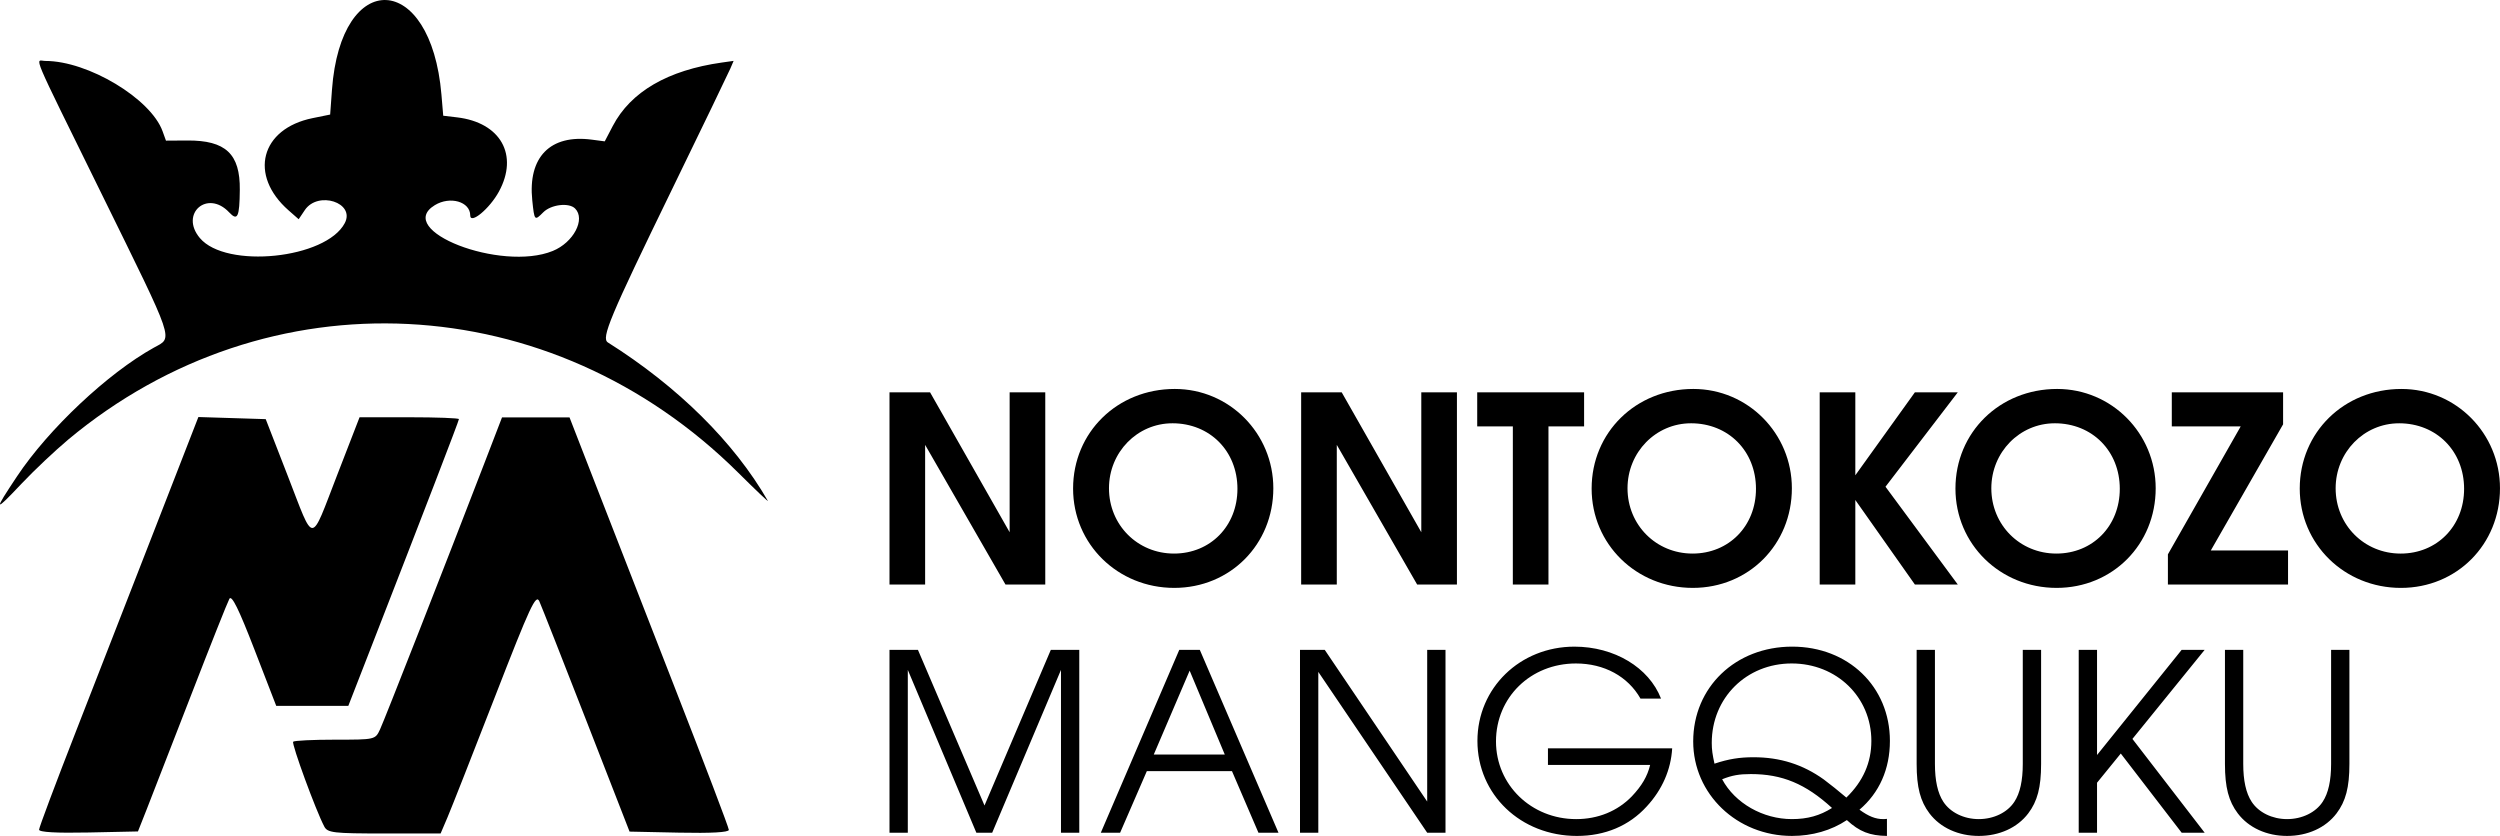
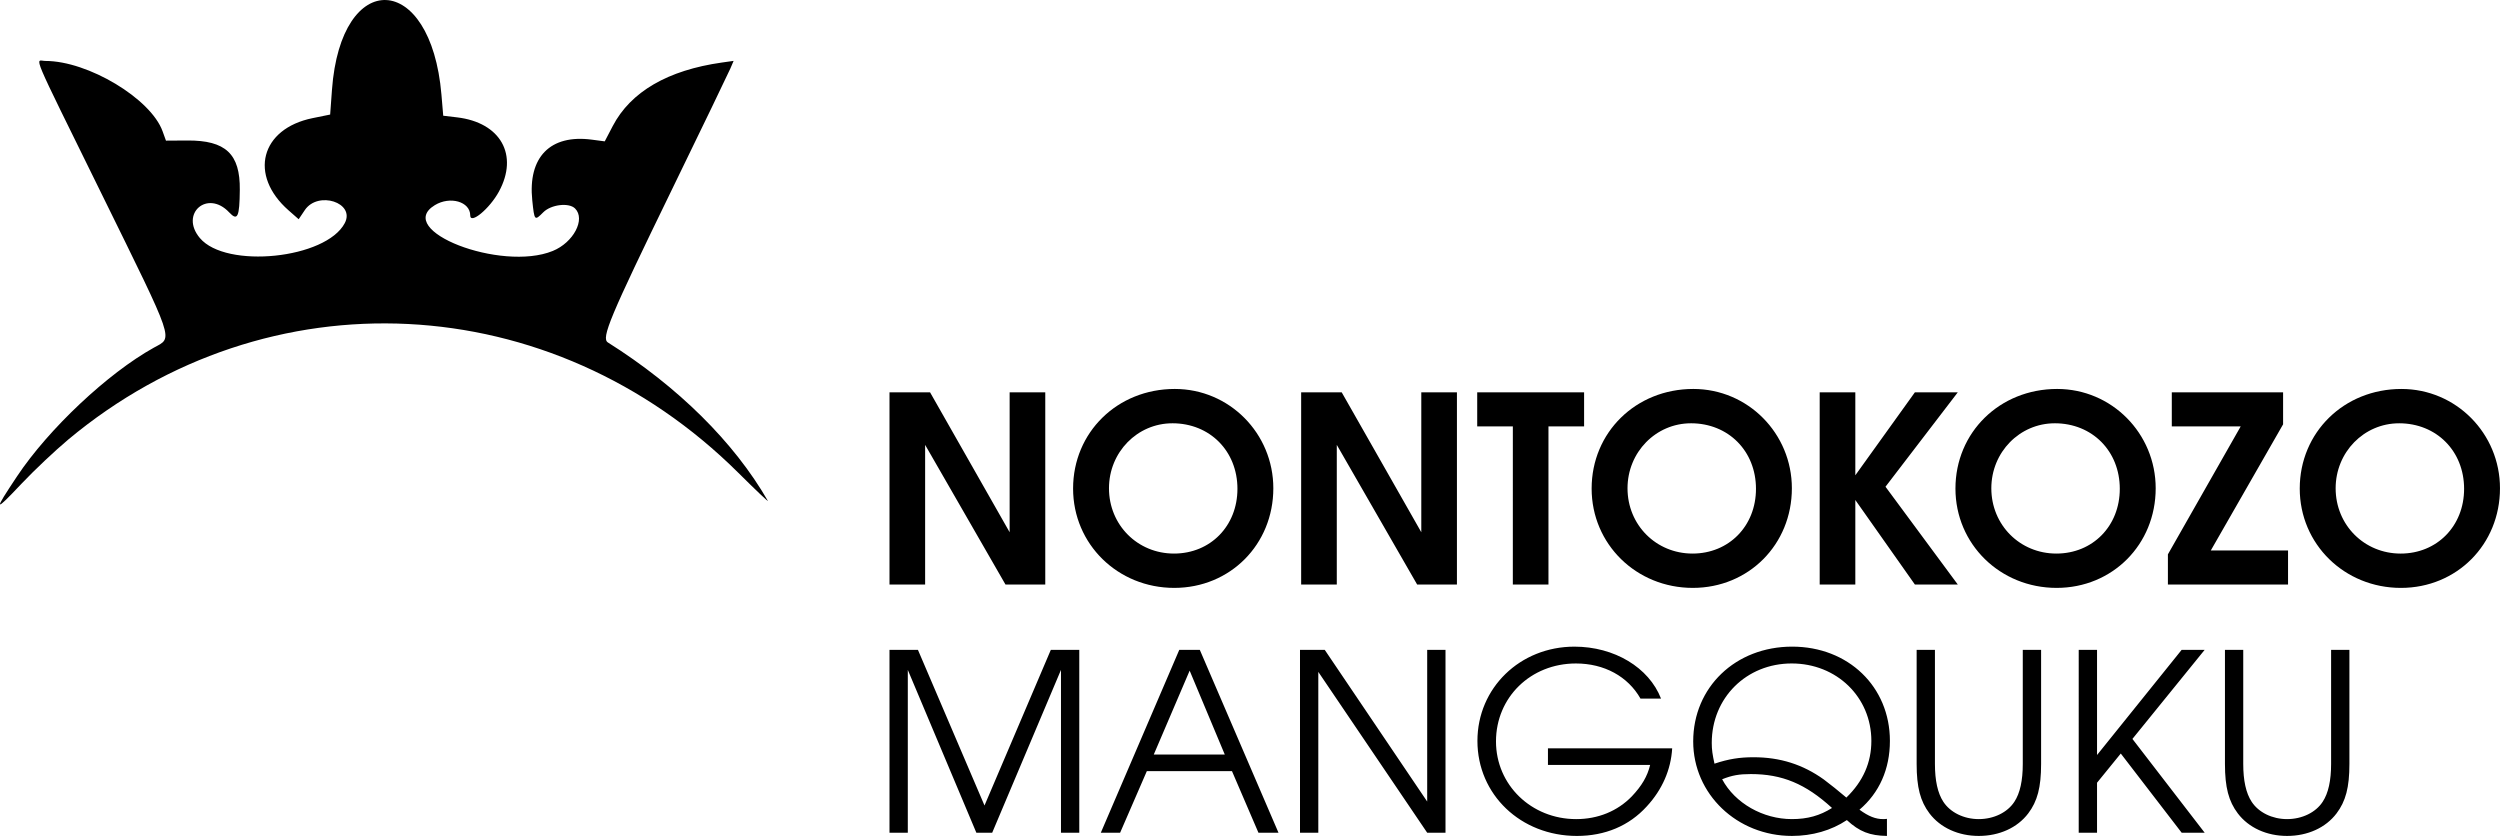
<svg xmlns="http://www.w3.org/2000/svg" width="464.413" height="155.286" viewBox="0 0 464.413 155.286" version="1.1" id="svg1">
  <defs id="defs1" />
  <g id="layer1" transform="translate(-3660.552,946.689)">
    <g id="g164" transform="translate(10.298,-1581.663)">
      <path style="font-weight:bold;font-size:18.62px;font-family:Evolventa;-inkscape-font-specification:'Evolventa Bold';fill:#000000;fill-opacity:1;stroke-width:1.696" d="m 3815.492,743.556 h 6.619 v -25.942 l 14.926,25.942 h 7.392 v -35.7 h -6.619 v 25.99 l -14.781,-25.99 h -7.537 z m 52.995,-36.328 c -10.676,0 -18.89,8.068 -18.89,18.502 0,10.338 8.31,18.454 18.792,18.454 10.388,0 18.405,-8.068 18.405,-18.502 0,-10.193 -8.162,-18.454 -18.307,-18.454 z m -0.436,6.377 c 6.956,0 12.077,5.169 12.077,12.174 0,6.908 -5.023,12.029 -11.787,12.029 -6.764,0 -12.077,-5.314 -12.077,-12.125 0,-6.715 5.264,-12.077 11.787,-12.077 z m 23.913,29.951 h 6.619 v -25.942 l 14.926,25.942 h 7.392 v -35.7 h -6.619 v 25.99 l -14.784,-25.99 h -7.534 z m 39.322,0 h 6.619 v -29.372 h 6.619 v -6.328 h -19.856 v 6.328 h 6.619 z m 33.526,-36.328 c -10.676,0 -18.888,8.068 -18.888,18.502 0,10.338 8.308,18.454 18.792,18.454 10.386,0 18.405,-8.068 18.405,-18.502 0,-10.193 -8.165,-18.454 -18.309,-18.454 z m -0.433,6.377 c 6.956,0 12.075,5.169 12.075,12.174 0,6.908 -5.023,12.029 -11.787,12.029 -6.761,0 -12.077,-5.314 -12.077,-12.125 0,-6.715 5.267,-12.077 11.789,-12.077 z m 23.911,29.951 h 6.619 v -15.7 l 11.063,15.7 h 7.97 l -13.429,-18.164 13.429,-17.536 h -7.97 l -11.063,15.41 v -15.41 h -6.619 z m 44.107,-36.328 c -10.676,0 -18.888,8.068 -18.888,18.502 0,10.338 8.308,18.454 18.792,18.454 10.386,0 18.405,-8.068 18.405,-18.502 0,-10.193 -8.165,-18.454 -18.309,-18.454 z m -0.436,6.377 c 6.958,0 12.077,5.169 12.077,12.174 0,6.908 -5.023,12.029 -11.787,12.029 -6.764,0 -12.077,-5.314 -12.077,-12.125 0,-6.715 5.267,-12.077 11.787,-12.077 z m 21.015,24.348 v 5.604 h 22.318 v -6.328 h -14.348 l 13.429,-23.43 v -5.942 h -20.676 v 6.328 h 12.801 z m 43.38,-30.724 c -10.676,0 -18.888,8.068 -18.888,18.502 0,10.338 8.31,18.454 18.792,18.454 10.386,0 18.405,-8.068 18.405,-18.502 0,-10.193 -8.165,-18.454 -18.309,-18.454 z m -0.433,6.377 c 6.956,0 12.077,5.169 12.077,12.174 0,6.908 -5.026,12.029 -11.789,12.029 -6.761,0 -12.075,-5.314 -12.075,-12.125 0,-6.715 5.264,-12.077 11.787,-12.077 z" id="path161" aria-label="NONTOKOZO" />
      <path style="font-size:17.717px;font-family:Evolventa;fill:#000000;fill-opacity:1;stroke-width:1.613" d="m 3815.492,789.664 h 3.401 v -30.246 l 12.734,30.246 h 2.942 l 12.778,-30.246 v 30.246 h 3.401 v -33.969 h -5.288 l -12.319,28.913 -12.365,-28.913 h -5.285 z m 39.255,0 h 3.586 l 4.966,-11.446 h 15.811 l 4.919,11.446 h 3.723 l -14.617,-33.969 h -3.814 z m 9.838,-14.525 6.665,-15.583 6.525,15.583 z m 27.164,14.525 h 3.401 v -29.878 l 20.227,29.878 h 3.401 v -33.969 h -3.401 v 28.177 l -19.031,-28.177 h -4.598 z m 46.06,-15.675 v 3.08 h 18.984 c -0.506,2.114 -1.565,3.907 -3.401,5.838 -2.667,2.758 -6.297,4.229 -10.344,4.229 -8.318,0 -14.892,-6.343 -14.892,-14.433 0,-8.182 6.437,-14.479 14.848,-14.479 5.238,0 9.652,2.39 11.997,6.527 h 3.814 c -2.252,-5.792 -8.686,-9.653 -16.088,-9.653 -10.111,0 -18.019,7.676 -18.019,17.513 0,9.975 8.046,17.651 18.481,17.651 5.238,0 9.698,-1.885 12.962,-5.47 2.895,-3.126 4.504,-6.849 4.735,-10.802 z m 62.974,13.1 c -0.322,0.046 -0.553,0.046 -0.69,0.046 -1.424,0 -2.711,-0.506 -4.413,-1.747 3.679,-3.126 5.653,-7.538 5.653,-12.779 0,-10.067 -7.721,-17.513 -18.156,-17.513 -10.526,0 -18.385,7.539 -18.385,17.605 0,9.791 8.134,17.559 18.341,17.559 3.767,0 7.309,-1.011 10.204,-2.942 2.343,2.16 4.273,2.896 7.446,2.942 z m -30.615,-7.355 c 1.839,-0.735 3.173,-0.965 5.334,-0.965 5.791,0 10.158,1.793 15.077,6.297 -2.252,1.425 -4.551,2.068 -7.446,2.068 -5.378,0 -10.573,-2.942 -12.965,-7.401 z m -1.424,-2.896 c -0.368,-1.701 -0.506,-2.574 -0.506,-3.861 0,-8.366 6.437,-14.755 14.848,-14.755 8.365,0 14.802,6.251 14.802,14.388 0,3.999 -1.518,7.493 -4.644,10.526 -1.562,-1.333 -2.849,-2.344 -4.182,-3.356 -3.907,-2.804 -8.136,-4.137 -13.056,-4.137 -2.618,0 -4.642,0.322 -7.262,1.195 z m 37.555,-21.145 v 21.191 c 0,4.367 0.69,6.941 2.389,9.193 2.024,2.666 5.378,4.183 9.148,4.183 3.814,0 7.171,-1.517 9.192,-4.183 1.702,-2.252 2.392,-4.826 2.392,-9.193 v -21.191 h -3.404 v 21.191 c 0,3.08 -0.503,5.424 -1.562,7.033 -1.287,1.977 -3.814,3.218 -6.619,3.218 -2.758,0 -5.288,-1.241 -6.574,-3.218 -1.056,-1.609 -1.562,-3.953 -1.562,-7.033 v -21.191 z m 30.107,33.969 h 3.404 v -9.285 l 4.411,-5.424 11.309,14.709 h 4.273 l -13.421,-17.421 13.421,-16.548 h -4.273 l -15.72,19.536 v -19.536 h -3.404 z m 27.167,-33.969 v 21.191 c 0,4.367 0.69,6.941 2.389,9.193 2.024,2.666 5.378,4.183 9.148,4.183 3.817,0 7.171,-1.517 9.192,-4.183 1.702,-2.252 2.392,-4.826 2.392,-9.193 v -21.191 h -3.401 v 21.191 c 0,3.08 -0.506,5.424 -1.565,7.033 -1.287,1.977 -3.814,3.218 -6.619,3.218 -2.758,0 -5.285,-1.241 -6.572,-3.218 -1.059,-1.609 -1.565,-3.953 -1.565,-7.033 v -21.191 z" id="path162" aria-label="MANGQUKU" />
-       <path style="fill:#000000;fill-opacity:1;stroke-width:4.353" d="m 3657.508,789.109 c 0,-0.396 3.09,-8.632 6.865,-18.301 3.775,-9.669 10.435,-26.756 14.799,-37.972 l 7.934,-20.392 6.255,0.196 6.255,0.196 4.125,10.62 c 4.981,12.821 4.079,12.84 9.13,-0.191 l 4.177,-10.778 h 9.229 c 5.075,0 9.229,0.157 9.229,0.344 0,0.309 -6.162,16.318 -16.82,43.697 l -3.726,9.57 h -6.696 -6.696 l -4.053,-10.479 c -2.914,-7.535 -4.219,-10.177 -4.649,-9.407 -0.332,0.589 -3.544,8.674 -7.14,17.965 -3.596,9.291 -7.283,18.774 -8.191,21.072 l -1.653,4.179 -9.187,0.196 c -5.998,0.125 -9.187,-0.058 -9.187,-0.527 z m 52.982,-0.607 c -1.528,-2.854 -6.123,-15.392 -5.773,-15.745 0.208,-0.209 3.723,-0.379 7.812,-0.379 7.426,0 7.433,0 8.326,-1.915 0.841,-1.799 12.096,-30.511 19.378,-49.435 l 3.28,-8.521 h 6.268 6.268 l 4.805,12.36 c 2.641,6.798 9.301,23.88 14.796,37.959 5.498,14.079 9.997,25.919 9.997,26.31 0,0.458 -3.287,0.642 -9.221,0.517 l -9.223,-0.196 -8.014,-20.572 c -4.408,-11.315 -8.341,-21.305 -8.743,-22.2 -0.638,-1.425 -1.666,0.789 -8.271,17.786 -4.149,10.678 -8.11,20.746 -8.808,22.374 l -1.264,2.96 h -10.461 c -9.467,0 -10.526,-0.122 -11.151,-1.289 z" id="logo-mark" />
      <path style="fill:#000000;fill-opacity:1;fill-rule:nonzero;stroke:none;stroke-width:0.386" d="m 3662.93,716.63 c 37.125,-30.968 89.749,-28.347 124.507,6.201 3.178,3.159 5.633,5.489 5.454,5.178 -6.261,-10.883 -16.685,-21.206 -29.712,-29.419 -1.274,-0.803 0.322,-4.616 11.865,-28.338 5.653,-11.619 10.552,-21.765 10.884,-22.546 l 0.607,-1.422 -2.179,0.308 c -10.051,1.419 -16.947,5.432 -20.271,11.792 l -1.489,2.85 -2.408,-0.318 c -7.716,-1.019 -11.896,3.244 -11.055,11.281 0.4,3.822 0.418,3.84 2.05,2.208 1.445,-1.446 4.761,-1.84 5.9,-0.701 1.987,1.988 -0.288,6.317 -4.146,7.89 -9.626,3.924 -29.577,-3.833 -21.9,-8.514 2.833,-1.727 6.569,-0.642 6.569,1.906 0,1.74 3.601,-1.244 5.327,-4.415 3.71,-6.815 0.317,-12.838 -7.773,-13.796 l -2.569,-0.304 -0.332,-3.929 c -1.943,-22.905 -18.675,-23.631 -20.336,-0.882 l -0.335,4.593 -3.261,0.663 c -9.665,1.967 -11.911,10.596 -4.46,17.138 l 1.873,1.644 1.136,-1.693 c 2.449,-3.648 9.418,-1.388 7.428,2.41 -3.482,6.641 -22.056,8.557 -26.921,2.776 -3.796,-4.512 1.406,-9.066 5.446,-4.767 1.562,1.662 1.925,0.892 1.974,-4.182 0.078,-6.684 -2.628,-9.217 -9.758,-9.171 l -3.959,0.026 -0.63,-1.746 c -2.195,-6.068 -13.847,-13.059 -21.765,-13.059 -1.891,0 -3.074,-2.798 10.386,24.585 13.86,28.199 13.346,26.688 9.753,28.682 -8.546,4.746 -19.55,15.094 -25.416,23.908 -4.4,6.607 -4.286,6.787 0.851,1.347 2.34,-2.476 6.24,-6.158 8.666,-8.184 z" id="logo-mark" />
    </g>
  </g>
</svg>